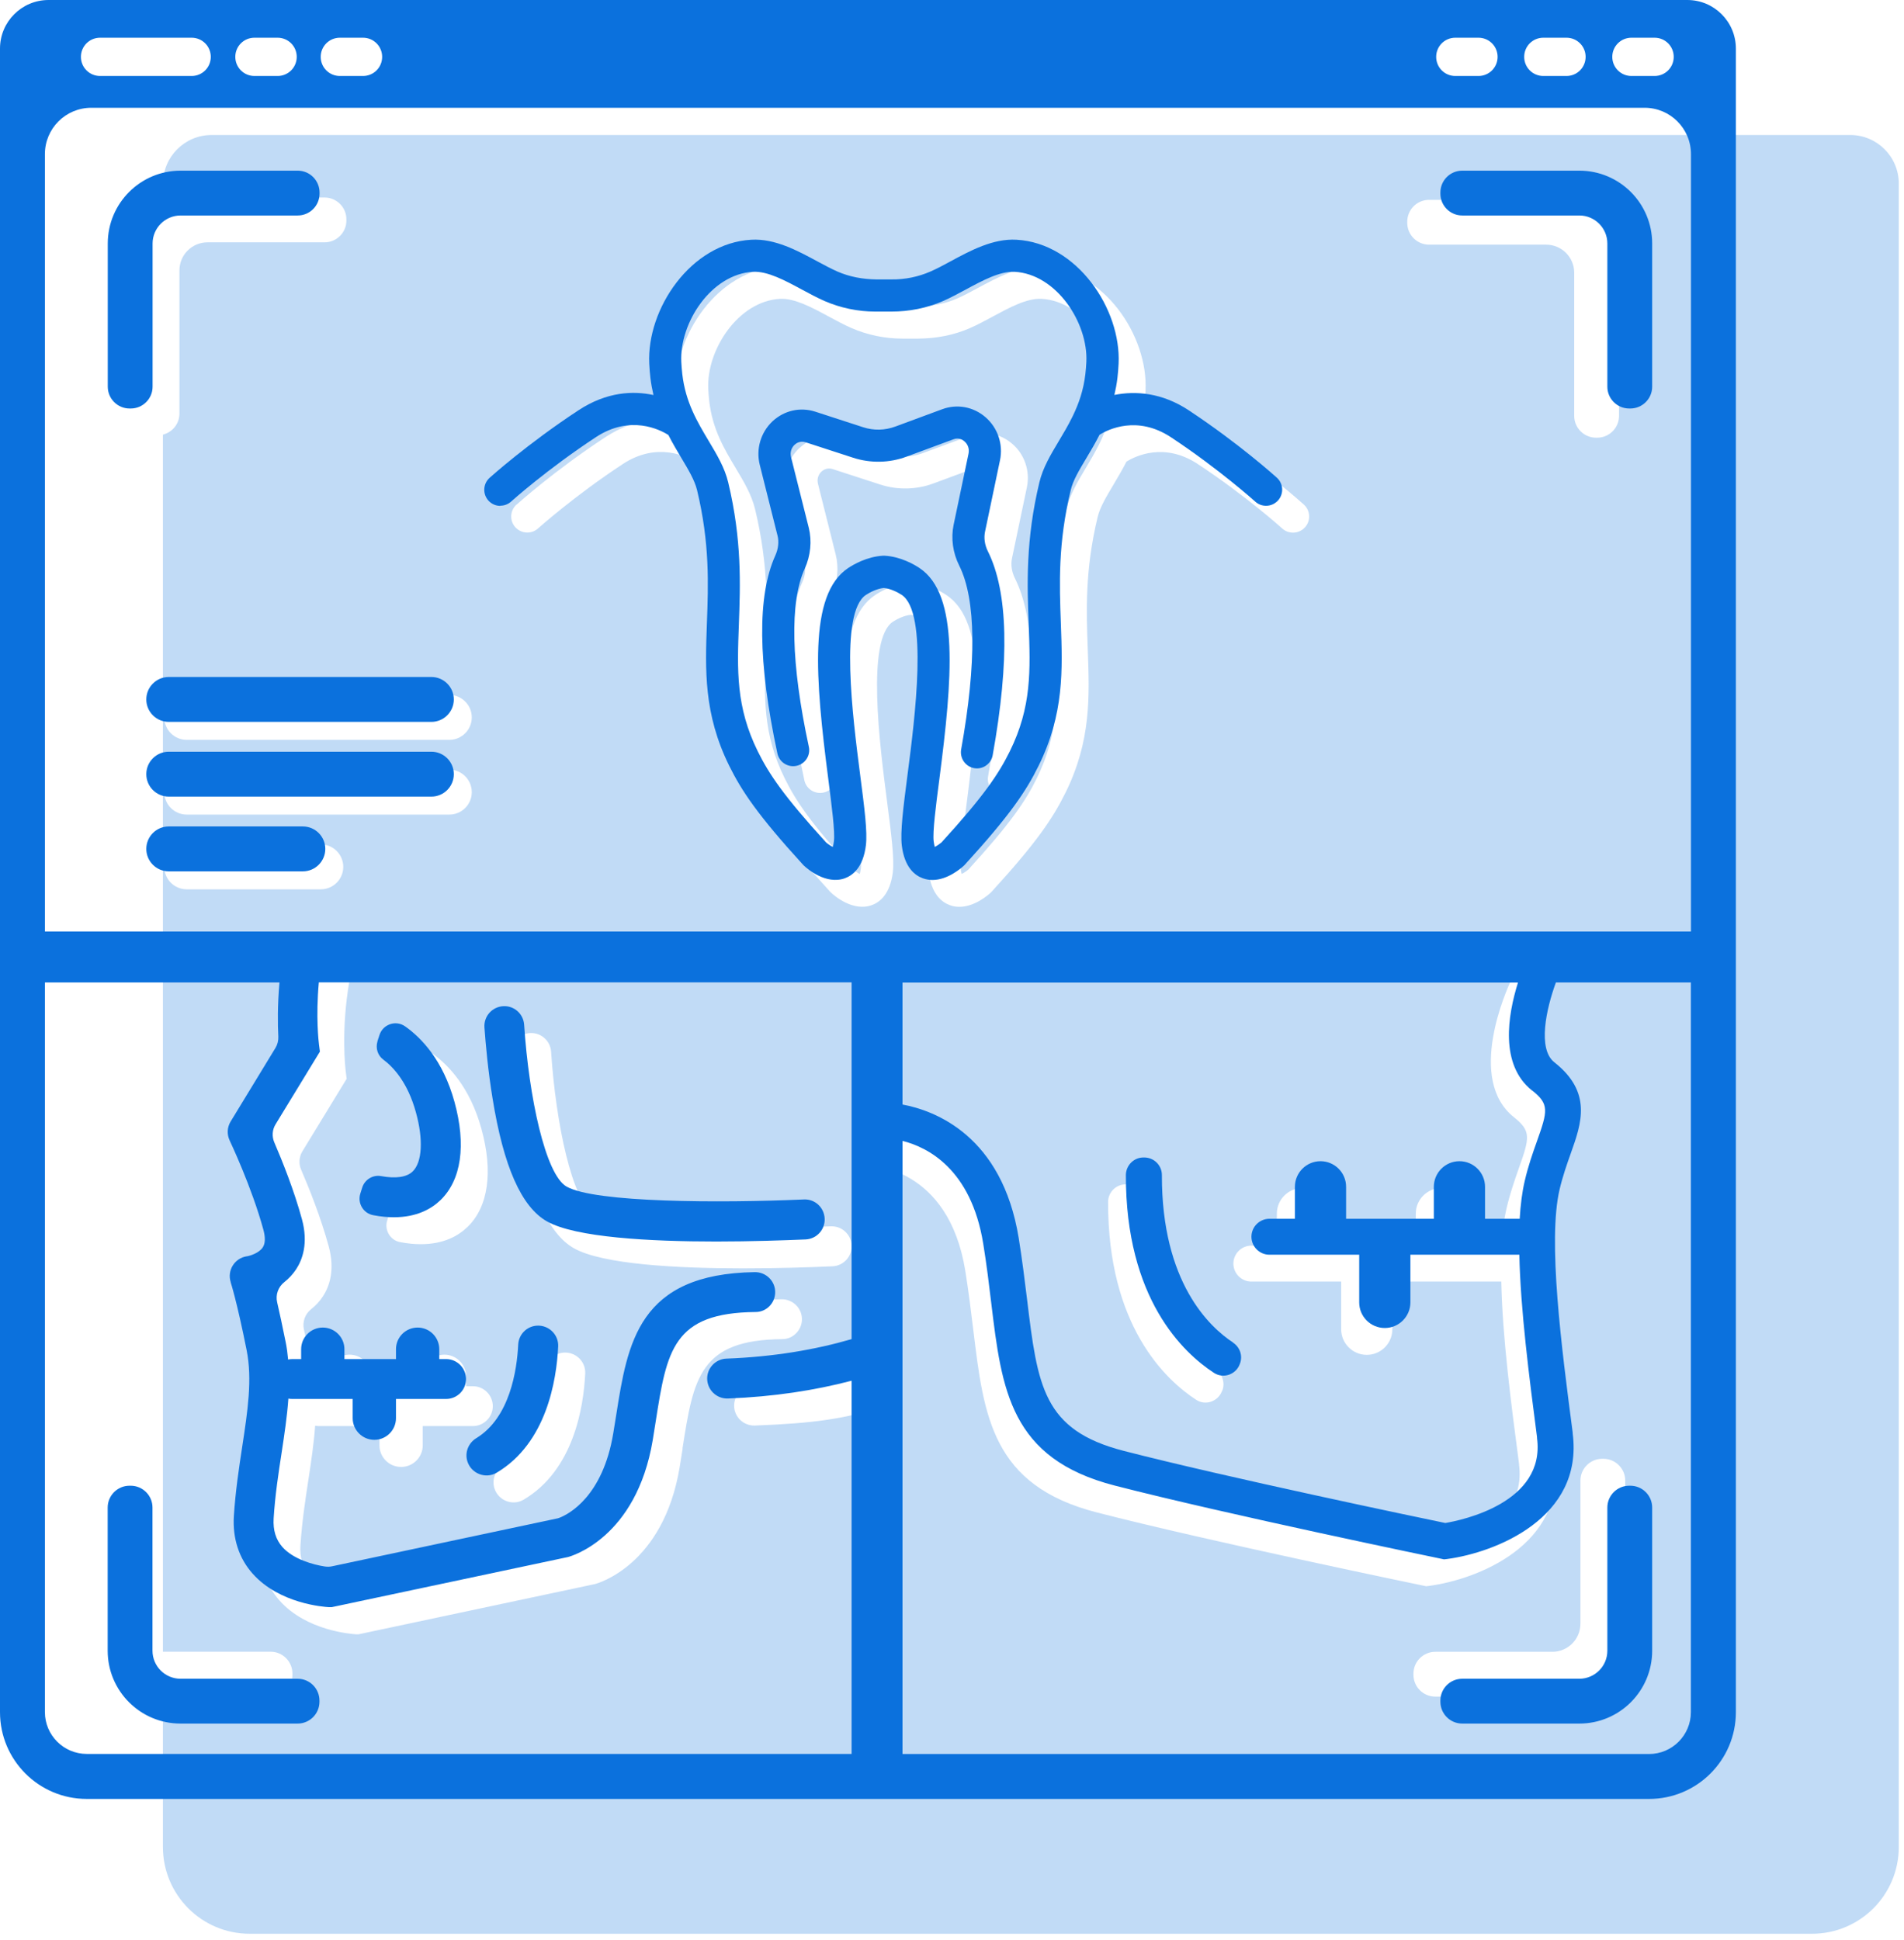
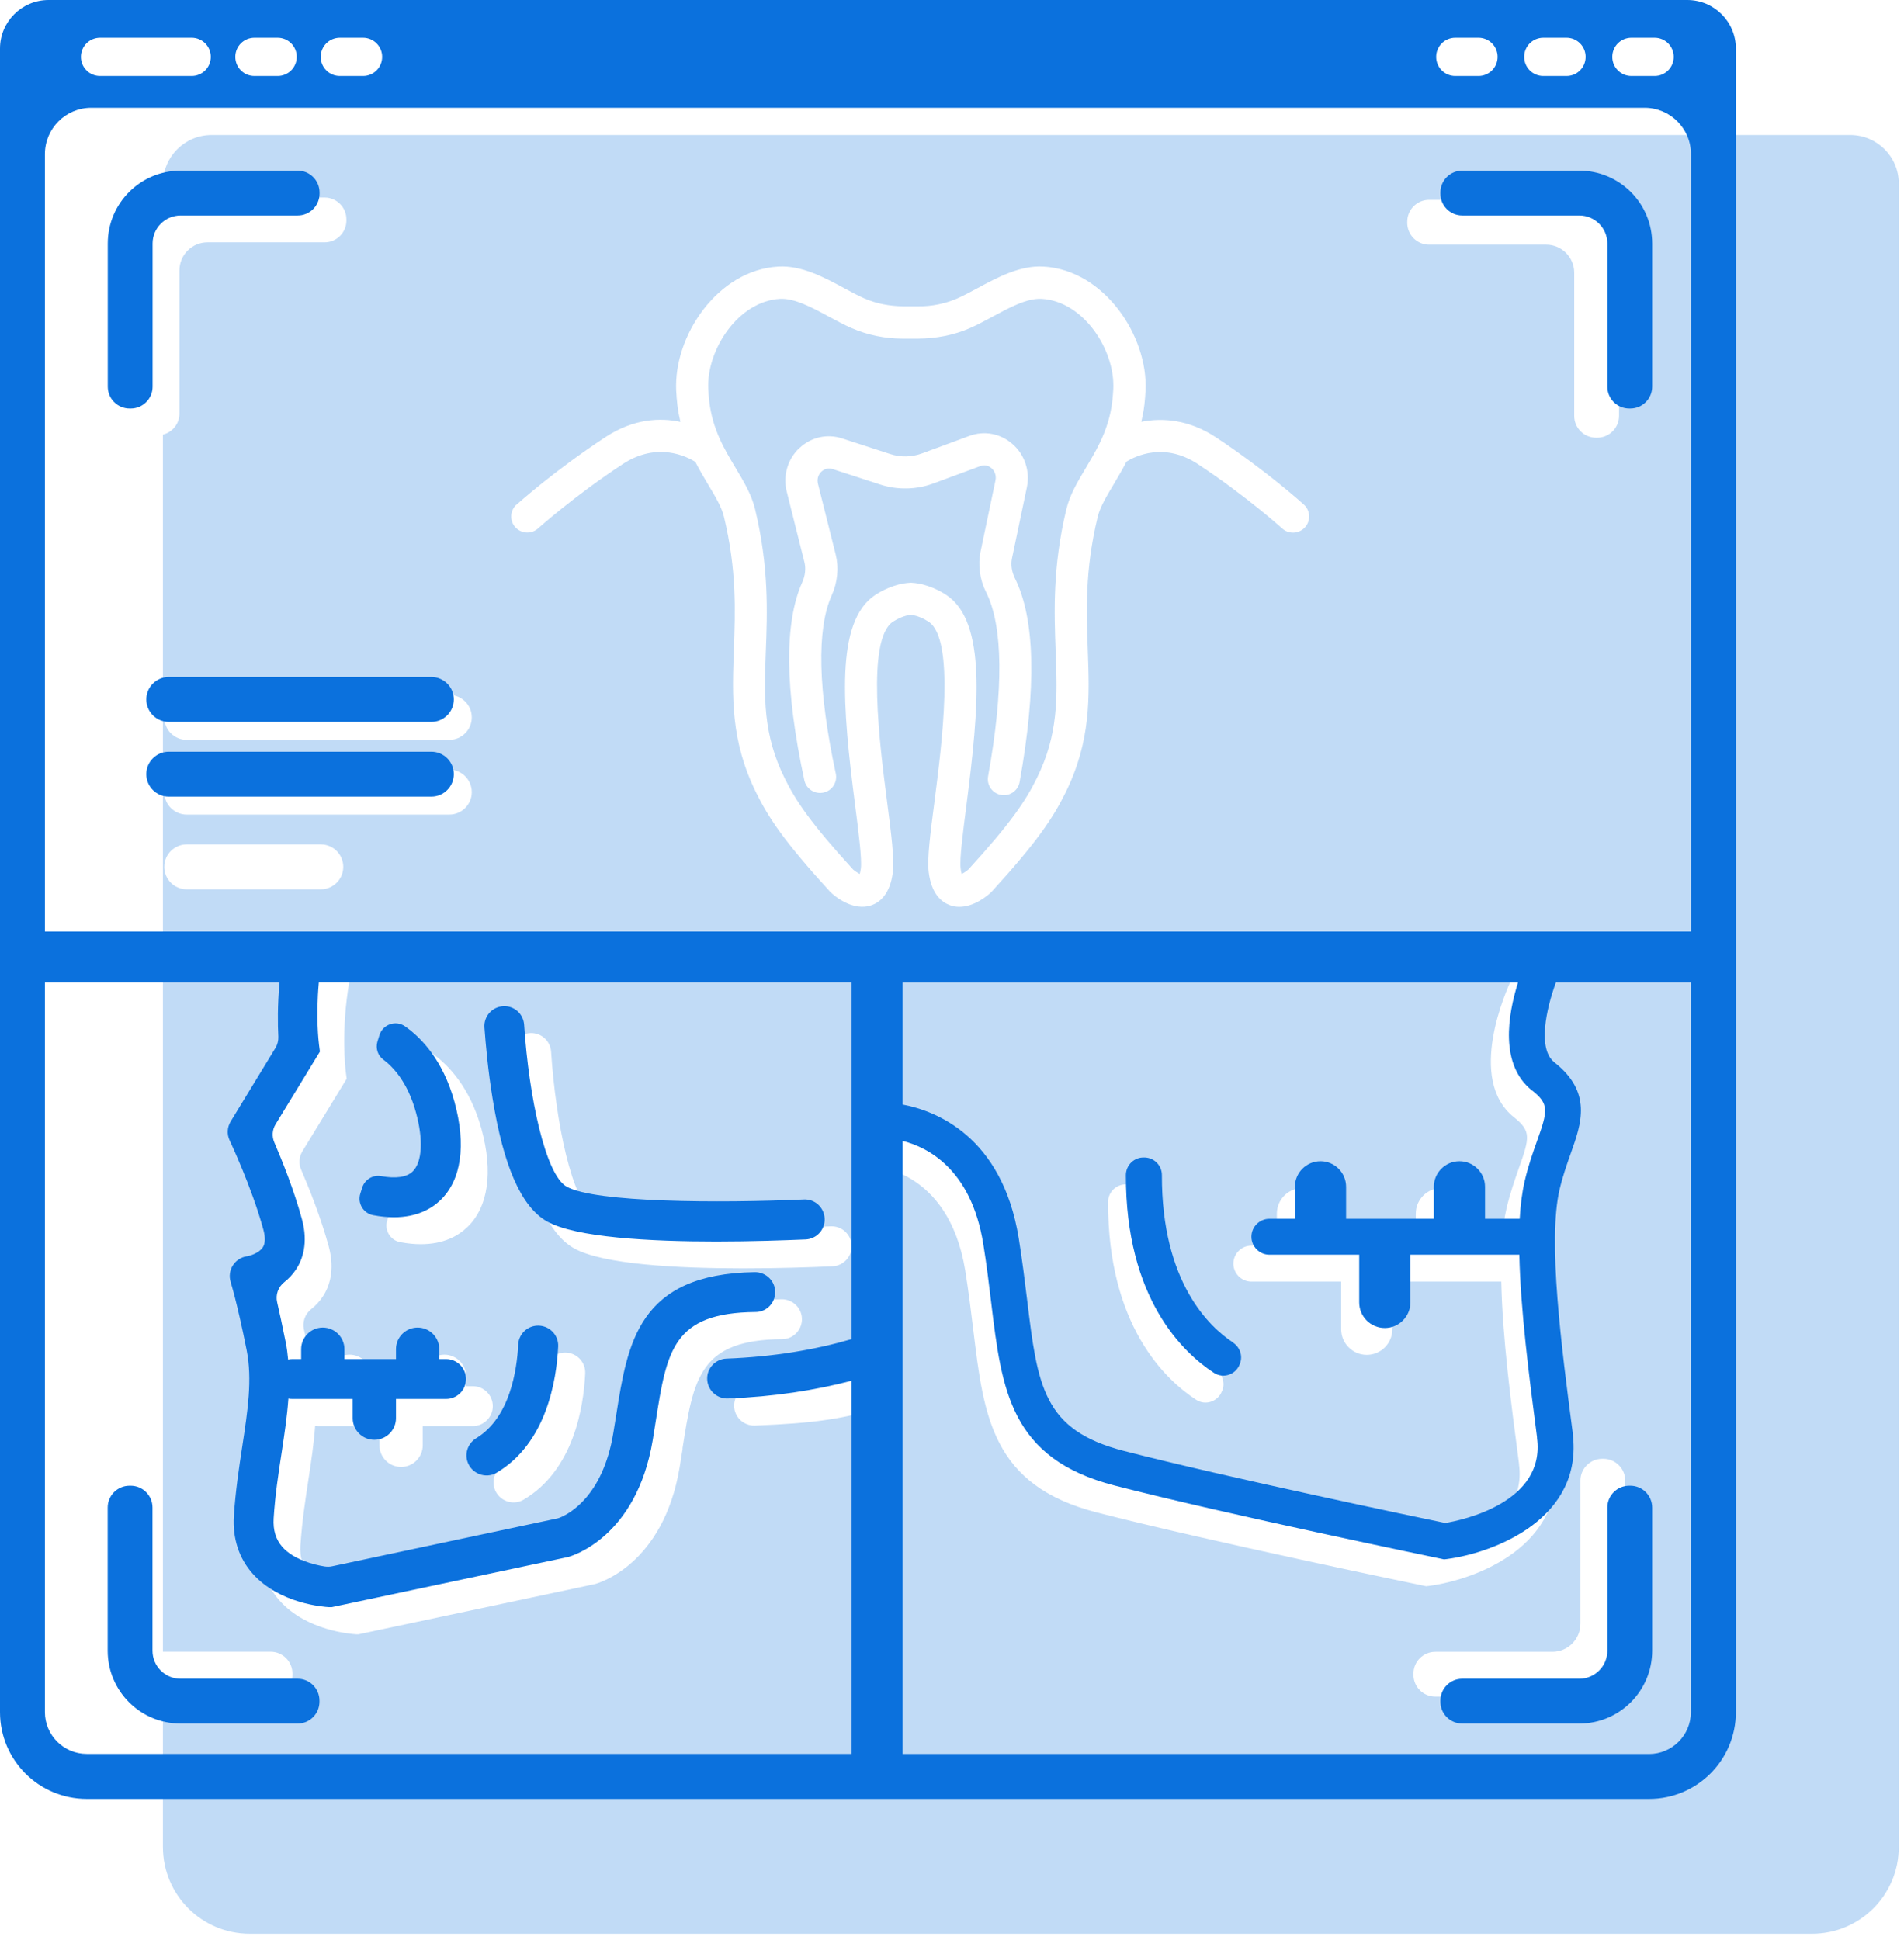
<svg xmlns="http://www.w3.org/2000/svg" width="212" height="216" viewBox="0 0 212 216" fill="none">
  <g clip-path="url(#clip0_333_1119)">
    <path opacity="0.25" d="M81.92 52.12C82.83 53.64 83.69 55.08 84.08 56.71C85.62 63.13 85.44 68.12 85.27 72.52C85.08 77.65 84.93 81.71 87.38 86.67C88.61 89.16 90.25 91.62 94.98 96.8C95.2 96.99 95.5 97.19 95.73 97.3C95.77 97.16 95.81 96.97 95.85 96.69C95.98 95.63 95.61 92.75 95.22 89.7C93.79 78.63 92.97 69.22 97.44 66.25C98.01 65.87 99.53 64.98 101.31 64.88C101.38 64.88 101.44 64.88 101.51 64.88C103.29 64.98 104.81 65.87 105.38 66.25C109.85 69.22 109.03 78.63 107.6 89.7C107.21 92.75 106.83 95.63 106.96 96.69C106.99 96.97 107.04 97.16 107.08 97.3C107.32 97.18 107.63 96.98 107.83 96.8C112.56 91.62 114.2 89.16 115.43 86.67C117.88 81.71 117.73 77.66 117.54 72.52C117.38 68.12 117.19 63.13 118.73 56.71C119.12 55.08 119.98 53.64 120.89 52.12C121.4 51.26 121.92 50.39 122.38 49.46C122.41 49.4 122.43 49.34 122.47 49.28C123.11 47.94 123.64 46.46 123.85 44.66C123.9 44.19 123.94 43.74 123.96 43.31C124.17 38.97 120.65 33.53 115.97 33.27C114.32 33.19 112.4 34.24 110.51 35.26C109.69 35.7 108.84 36.16 108.02 36.52C106.22 37.31 104.25 37.69 102.22 37.7H100.58C100.58 37.7 100.5 37.7 100.47 37.7C98.53 37.7 96.57 37.29 94.8 36.52C93.98 36.16 93.13 35.7 92.31 35.26C90.42 34.24 88.49 33.19 86.85 33.27C82.17 33.53 78.65 38.98 78.86 43.31C78.88 43.75 78.92 44.2 78.97 44.66C79.33 47.8 80.65 50 81.92 52.12ZM89.02 49.88C90.32 48.66 92.11 48.26 93.8 48.82L99.09 50.54C100.28 50.93 101.52 50.9 102.69 50.47L107.91 48.54C109.57 47.92 111.37 48.25 112.72 49.42C114.09 50.6 114.71 52.45 114.34 54.24L112.68 62.16C112.53 62.87 112.65 63.66 113 64.37C115.25 68.88 115.43 76.51 113.53 87.06C113.38 87.91 112.64 88.52 111.81 88.53C111.69 88.53 111.57 88.53 111.46 88.5C110.49 88.33 109.84 87.39 110.02 86.42C111.76 76.78 111.69 69.71 109.81 65.96C109.09 64.53 108.87 62.91 109.18 61.41L110.84 53.49C110.95 52.97 110.78 52.46 110.39 52.12C110.22 51.97 109.77 51.66 109.16 51.89L103.94 53.82C102.04 54.53 99.92 54.57 97.99 53.94L92.7 52.22C92.08 52.02 91.64 52.35 91.47 52.5C91.09 52.85 90.95 53.37 91.08 53.88L93.05 61.73C93.42 63.21 93.26 64.84 92.6 66.3C90.92 70.03 91.08 76.88 93.06 86.12C93.27 87.09 92.65 88.04 91.69 88.24C90.72 88.45 89.77 87.83 89.56 86.87C87.38 76.74 87.31 69.32 89.33 64.82C89.66 64.09 89.74 63.3 89.57 62.59L87.6 54.74C87.15 52.97 87.7 51.1 89.02 49.87V49.88Z" fill="#0B71DD" />
    <path opacity="0.25" d="M206.02 15.03H23.56C20.57 15.03 18.15 17.45 18.15 20.44V23.69C19.52 22.63 21.24 21.99 23.1 21.99H36.14C37.48 21.99 38.57 23.08 38.57 24.42V24.55C38.57 25.89 37.48 26.98 36.14 26.98H23.1C21.38 26.98 19.98 28.38 19.98 30.1V46.04C19.98 47.18 19.2 48.12 18.14 48.39V183.89H30.13C31.47 183.89 32.56 184.98 32.56 186.32V186.45C32.56 187.79 31.47 188.88 30.13 188.88H18.14V205.63C18.14 210.96 22.46 215.29 27.8 215.29H201.76C207.09 215.29 211.42 210.97 211.42 205.63V20.44C211.42 17.45 209 15.03 206.01 15.03H206.02ZM156.69 24.68C156.69 23.34 157.78 22.25 159.12 22.25H172.16C176.64 22.25 180.27 25.88 180.27 30.36V46.3C180.27 47.64 179.18 48.73 177.84 48.73H177.71C176.37 48.73 175.28 47.64 175.28 46.3V30.36C175.28 28.64 173.88 27.24 172.16 27.24H159.12C157.78 27.24 156.69 26.15 156.69 24.81V24.68ZM57.51 56.19C57.68 56.04 61.71 52.41 67.39 48.68C70.58 46.58 73.53 46.49 75.76 46.97C75.62 46.37 75.5 45.74 75.42 45.07C75.36 44.52 75.31 43.99 75.29 43.47C75 37.4 79.9 30.06 86.66 29.68C89.27 29.53 91.79 30.89 94.01 32.09C94.8 32.52 95.55 32.92 96.24 33.22C97.58 33.81 99.05 34.08 100.58 34.1H102.25C103.74 34.12 105.25 33.81 106.6 33.22C107.28 32.92 108.03 32.52 108.83 32.09C111.05 30.89 113.57 29.53 116.18 29.68C122.94 30.05 127.84 37.4 127.55 43.47C127.53 43.99 127.48 44.52 127.42 45.07C127.34 45.74 127.22 46.36 127.08 46.96C129.44 46.49 132.38 46.71 135.36 48.67C141 52.4 145.02 56.03 145.18 56.18C145.91 56.84 145.97 57.98 145.3 58.71C144.95 59.1 144.46 59.3 143.97 59.3C143.54 59.3 143.11 59.15 142.77 58.84C142.73 58.8 138.78 55.24 133.38 51.67C129.63 49.19 126.4 50.79 125.43 51.39C124.95 52.33 124.44 53.18 123.98 53.96C123.18 55.3 122.49 56.45 122.22 57.55C120.79 63.49 120.96 68.02 121.12 72.39C121.31 77.58 121.49 82.48 118.64 88.25C117.26 91.04 115.48 93.74 110.42 99.27C110.39 99.3 110.35 99.34 110.32 99.37C109.99 99.68 108.51 100.96 106.82 100.96C106.47 100.96 106.11 100.91 105.75 100.77C104.85 100.44 103.71 99.54 103.41 97.12C103.22 95.61 103.57 92.94 104.05 89.23C104.86 82.93 106.38 71.2 103.4 69.22C102.9 68.89 102.13 68.52 101.41 68.45C100.7 68.52 99.92 68.89 99.42 69.22C96.44 71.2 97.95 82.93 98.77 89.23C99.25 92.93 99.59 95.61 99.41 97.12C99.11 99.54 97.97 100.45 97.07 100.77C94.98 101.53 92.9 99.73 92.51 99.36C92.48 99.33 92.44 99.29 92.41 99.26C87.35 93.73 85.56 91.03 84.19 88.24C81.34 82.47 81.52 77.57 81.71 72.38C81.87 68 82.04 63.48 80.61 57.54C80.35 56.44 79.65 55.29 78.85 53.95C78.39 53.18 77.89 52.34 77.42 51.42C76.5 50.84 73.19 49.14 69.35 51.66C63.92 55.23 59.95 58.8 59.91 58.83C59.57 59.14 59.14 59.29 58.71 59.29C58.22 59.29 57.74 59.09 57.38 58.7C56.72 57.97 56.78 56.84 57.51 56.17V56.19ZM136.08 154.82L136.05 154.9C135.6 156.05 134.21 156.52 133.18 155.84C129.76 153.61 123.35 147.59 123.38 133.82C123.38 132.71 124.31 131.81 125.43 131.86H125.53C126.57 131.91 127.39 132.77 127.39 133.81C127.37 145.78 132.71 150.74 135.32 152.46C136.1 152.97 136.43 153.94 136.1 154.81L136.08 154.82ZM94.82 138.64C94.89 139.87 93.94 140.92 92.71 140.98C90.3 141.09 86.66 141.21 82.74 141.21C75.41 141.21 67.08 140.77 63.9 138.97C61.06 137.36 59.07 132.88 57.84 125.26C57.34 122.2 57.08 119.3 56.94 117.38C56.85 116.13 57.82 115.05 59.07 115.01C60.27 114.97 61.28 115.89 61.36 117.08C61.89 125.11 63.72 133.76 66.09 135.1C69.26 136.89 83.14 136.94 92.51 136.53C93.72 136.48 94.75 137.41 94.82 138.62V138.64ZM56.04 163.11C59.77 160.83 60.55 155.56 60.7 152.69C60.76 151.57 61.64 150.68 62.76 150.59L60.71 150.74L62.77 150.59C64.1 150.5 65.22 151.58 65.16 152.91C64.98 156.67 63.87 163.67 58.31 166.96C57.08 167.69 55.48 167.07 55.05 165.7C54.74 164.71 55.16 163.65 56.05 163.11H56.04ZM52.03 136.62C51.03 137.59 49.4 138.52 46.85 138.52C46.16 138.52 45.39 138.45 44.55 138.29C43.45 138.08 42.78 136.95 43.11 135.89L43.32 135.22C43.6 134.33 44.5 133.77 45.43 133.94C47.06 134.24 48.27 134.06 48.94 133.42C50 132.4 50.14 129.88 49.3 126.84C48.37 123.48 46.76 121.78 45.67 120.97C45.05 120.51 44.8 119.71 45.01 118.98C45.01 118.98 45.01 118.92 45.03 118.89L45.26 118.22L45.02 118.98L45.25 118.24C45.63 117.03 47.08 116.54 48.11 117.27C49.89 118.53 52.32 121.02 53.6 125.66C54.93 130.47 54.37 134.37 52.04 136.62H52.03ZM20.79 77.37H50.03C51.41 77.37 52.53 78.49 52.53 79.87C52.53 81.25 51.41 82.37 50.03 82.37H20.79C19.41 82.37 18.29 81.25 18.29 79.87C18.29 78.49 19.41 77.37 20.79 77.37ZM20.79 85.69H50.03C51.41 85.69 52.53 86.81 52.53 88.19C52.53 89.57 51.41 90.69 50.03 90.69H20.79C19.41 90.69 18.29 89.57 18.29 88.19C18.29 86.81 19.41 85.69 20.79 85.69ZM18.29 96.51C18.29 95.13 19.41 94.01 20.79 94.01H35.72C37.1 94.01 38.22 95.13 38.22 96.51C38.22 97.89 37.1 99.01 35.72 99.01H20.79C19.41 99.01 18.29 97.89 18.29 96.51ZM76.01 161.26C75.9 161.94 75.79 162.63 75.68 163.33C73.86 174.27 66.55 176.28 66.24 176.36L39.93 181.95H39.64C39.09 181.91 34.13 181.56 31.14 178.21C29.61 176.5 28.89 174.27 29.04 171.77C29.21 169 29.6 166.49 29.97 164.06C30.58 160.04 31.11 156.57 30.46 153.31C29.37 147.85 28.7 145.79 28.69 145.78V145.75C28.26 144.46 29.1 143.09 30.44 142.88H30.47C30.8 142.82 31.83 142.53 32.25 141.87C32.53 141.43 32.55 140.78 32.32 139.92C31.01 135.13 28.58 130.02 28.56 129.97C28.24 129.29 28.28 128.5 28.67 127.86L33.66 119.67C33.89 119.29 34 118.85 33.98 118.4C33.88 116.56 33.86 113.17 34.52 109.11C35.97 109.16 37.43 109.22 38.89 109.3C37.96 114.73 38.45 118.92 38.5 119.32L38.6 120.1L33.67 128.18C33.3 128.79 33.24 129.54 33.52 130.2C34.41 132.26 35.72 135.53 36.6 138.76C37.33 141.45 36.65 143.28 35.94 144.35C35.57 144.92 35.12 145.38 34.65 145.75C33.97 146.29 33.65 147.16 33.84 148.01C34.11 149.16 34.43 150.63 34.79 152.45C34.92 153.09 35 153.74 35.06 154.38C35.21 154.35 35.36 154.33 35.52 154.33H36.51V153.23C36.51 151.9 37.59 150.82 38.92 150.82C40.25 150.82 41.33 151.9 41.33 153.23V154.33H47.07V153.23C47.07 151.9 48.15 150.82 49.48 150.82C50.81 150.82 51.89 151.9 51.89 153.23V154.33H52.65C53.88 154.33 54.87 155.33 54.87 156.55C54.87 157.77 53.87 158.77 52.65 158.77H47.07V160.91C47.07 162.24 45.99 163.32 44.66 163.32C43.33 163.32 42.25 162.24 42.25 160.91V158.77H35.52C35.37 158.77 35.23 158.75 35.09 158.73C34.95 160.7 34.65 162.69 34.34 164.74C33.98 167.08 33.62 169.49 33.45 172.06C33.37 173.38 33.68 174.42 34.42 175.25C35.64 176.63 37.84 177.22 39.14 177.42C39.41 177.46 39.68 177.45 39.95 177.4L64.94 172.09C65.06 172.06 65.17 172.03 65.29 171.99C66.28 171.59 70.08 169.64 71.26 162.61C71.38 161.92 71.48 161.24 71.59 160.57C72.86 152.5 74.07 144.85 87.01 144.65C88.3 144.63 89.35 145.69 89.29 146.98C89.23 148.14 88.28 149.08 87.12 149.09C77.9 149.17 77.23 153.38 75.99 161.27L76.01 161.26ZM99.01 156.39C94.16 158 90.56 158.46 84.06 158.71C82.8 158.76 81.75 157.76 81.74 156.51C81.74 155.31 82.67 154.32 83.87 154.27C90.74 154.01 94.52 153.36 99.39 151.52C99.35 153.17 99.2 154.78 99.02 156.39H99.01ZM108.37 148.07C108.12 145.98 107.85 143.82 107.48 141.48C105.6 129.89 96.93 129.74 96.56 129.74L96.52 125.74C96.68 125.72 108.98 125.75 111.42 140.84C111.81 143.26 112.09 145.56 112.34 147.59C113.52 157.32 114.11 162.2 123.11 164.52C134.61 167.48 155.92 171.93 158.92 172.55C160.81 172.23 170.08 170.29 169.14 163.1V163C168.24 156.18 167.28 148.78 167.16 142.68H155.03V147.99C155.03 149.57 153.75 150.84 152.18 150.84C150.61 150.84 149.33 149.56 149.33 147.99V142.68H139.33C138.23 142.68 137.33 141.78 137.33 140.68C137.33 139.58 138.23 138.68 139.33 138.68H142.17V135.12C142.17 133.54 143.45 132.27 145.02 132.27C146.59 132.27 147.87 133.55 147.87 135.12V138.68H157.64V135.12C157.64 133.54 158.92 132.27 160.49 132.27C162.06 132.27 163.34 133.55 163.34 135.12V138.68H167.2C167.29 137.13 167.46 135.73 167.75 134.51C168.16 132.77 168.67 131.33 169.12 130.05C170.32 126.68 170.5 125.92 168.59 124.4C163.24 120.18 167.75 110.19 168.28 109.07L171.9 110.78C170.65 113.43 168.81 119.48 171.07 121.26C175.31 124.6 174.08 128.05 172.9 131.39C172.48 132.56 172.01 133.9 171.65 135.42C170.32 141.11 171.86 152.96 173.09 162.48V162.58C174.33 172 164.5 175.85 159.13 176.56L158.79 176.6L158.46 176.53C158.22 176.48 134.53 171.58 122.11 168.38C110.47 165.38 109.54 157.74 108.37 148.06V148.07ZM180.96 180.78C180.96 185.26 177.33 188.89 172.85 188.89H159.81C158.47 188.89 157.38 187.8 157.38 186.46V186.33C157.38 184.99 158.47 183.9 159.81 183.9H172.85C174.57 183.9 175.97 182.5 175.97 180.78V164.84C175.97 163.5 177.06 162.41 178.4 162.41H178.53C179.87 162.41 180.96 163.5 180.96 164.84V180.78Z" fill="#0B71DD" />
    <path d="M91.82 135.64C91.75 134.41 90.72 133.48 89.51 133.54C80.13 133.95 66.26 133.9 63.09 132.11C60.72 130.77 58.89 122.12 58.36 114.09C58.28 112.89 57.27 111.97 56.07 112.02C54.81 112.07 53.85 113.14 53.94 114.39C54.08 116.31 54.34 119.21 54.84 122.27C56.07 129.89 58.06 134.37 60.9 135.98C64.08 137.78 72.41 138.22 79.74 138.22C83.66 138.22 87.3 138.09 89.71 137.99C90.94 137.93 91.89 136.88 91.82 135.65V135.64Z" fill="#0B71DD" />
-     <path d="M42.03 115.9C42.03 115.9 42.03 115.96 42.01 115.99L42.25 115.23L42.02 115.9H42.03Z" fill="#0B71DD" />
    <path d="M45.11 114.27C44.08 113.54 42.63 114.03 42.25 115.24L42.02 115.98C41.81 116.72 42.06 117.51 42.68 117.97C43.77 118.78 45.39 120.48 46.31 123.84C47.15 126.87 47.01 129.39 45.95 130.42C45.29 131.06 44.07 131.24 42.44 130.94C41.52 130.77 40.61 131.32 40.33 132.22L40.12 132.89C39.78 133.96 40.46 135.09 41.56 135.29C42.4 135.45 43.16 135.52 43.86 135.52C46.41 135.52 48.04 134.58 49.04 133.62C51.37 131.37 51.93 127.48 50.6 122.66C49.32 118.02 46.9 115.53 45.11 114.27Z" fill="#0B71DD" />
    <path d="M41.59 117.34L42.02 115.99L41.59 117.34Z" fill="#0B71DD" />
    <path d="M59.77 147.59H59.76L59.92 147.58L59.77 147.59Z" fill="#0B71DD" />
    <path d="M59.76 147.59C58.64 147.67 57.76 148.57 57.7 149.69C57.56 152.56 56.77 157.83 53.04 160.11C52.15 160.65 51.73 161.71 52.04 162.7C52.47 164.06 54.07 164.69 55.3 163.96C60.85 160.67 61.97 153.67 62.15 149.91C62.21 148.58 61.09 147.5 59.76 147.59Z" fill="#0B71DD" />
-     <path d="M57.71 147.74L59.76 147.59L57.71 147.74Z" fill="#0B71DD" />
    <path d="M14.43 45.48H14.56C15.9 45.48 16.99 44.39 16.99 43.05V27.11C16.99 25.39 18.39 23.99 20.11 23.99H33.15C34.49 23.99 35.58 22.9 35.58 21.56V21.43C35.58 20.09 34.49 19 33.15 19H20.11C15.63 19 12 22.63 12 27.11V43.05C12 44.39 13.09 45.48 14.43 45.48Z" fill="#0B71DD" />
    <path d="M162.81 23.99H175.85C177.57 23.99 178.97 25.39 178.97 27.11V43.05C178.97 44.39 180.06 45.48 181.4 45.48H181.53C182.87 45.48 183.96 44.39 183.96 43.05V27.11C183.96 22.63 180.33 19 175.85 19H162.81C161.47 19 160.38 20.09 160.38 21.43V21.56C160.38 22.9 161.47 23.99 162.81 23.99Z" fill="#0B71DD" />
    <path d="M33.14 186.9H20.1C18.38 186.9 16.98 185.5 16.98 183.78V167.84C16.98 166.5 15.89 165.41 14.55 165.41H14.42C13.08 165.41 11.99 166.5 11.99 167.84V183.78C11.99 188.26 15.62 191.89 20.1 191.89H33.14C34.48 191.89 35.57 190.8 35.57 189.46V189.33C35.57 187.99 34.48 186.9 33.14 186.9Z" fill="#0B71DD" />
    <path d="M181.53 165.41H181.4C180.06 165.41 178.97 166.5 178.97 167.84V183.78C178.97 185.5 177.57 186.9 175.85 186.9H162.81C161.47 186.9 160.38 187.99 160.38 189.33V189.46C160.38 190.8 161.47 191.89 162.81 191.89H175.85C180.33 191.89 183.96 188.26 183.96 183.78V167.84C183.96 166.5 182.87 165.41 181.53 165.41Z" fill="#0B71DD" />
    <path d="M16.29 77.87C16.29 79.25 17.41 80.37 18.79 80.37H48.03C49.41 80.37 50.53 79.25 50.53 77.87C50.53 76.49 49.41 75.37 48.03 75.37H18.79C17.41 75.37 16.29 76.49 16.29 77.87Z" fill="#0B71DD" />
    <path d="M48.03 83.69H18.79C17.41 83.69 16.29 84.81 16.29 86.19C16.29 87.57 17.41 88.69 18.79 88.69H48.03C49.41 88.69 50.53 87.57 50.53 86.19C50.53 84.81 49.41 83.69 48.03 83.69Z" fill="#0B71DD" />
-     <path d="M33.72 92.01H18.79C17.41 92.01 16.29 93.13 16.29 94.51C16.29 95.89 17.41 97.01 18.79 97.01H33.72C35.1 97.01 36.22 95.89 36.22 94.51C36.22 93.13 35.1 92.01 33.72 92.01Z" fill="#0B71DD" />
-     <path d="M55.71 56.3C56.14 56.3 56.57 56.15 56.91 55.84C56.95 55.8 60.92 52.24 66.35 48.67C70.19 46.14 73.5 47.84 74.42 48.43C74.89 49.35 75.39 50.19 75.85 50.96C76.65 52.3 77.34 53.45 77.61 54.55C79.04 60.49 78.87 65.02 78.71 69.39C78.52 74.58 78.34 79.48 81.19 85.25C82.57 88.04 84.36 90.74 89.41 96.27C89.44 96.3 89.48 96.34 89.51 96.37C89.9 96.74 91.98 98.53 94.07 97.78C94.97 97.45 96.11 96.55 96.41 94.13C96.6 92.62 96.25 89.95 95.77 86.24C94.96 79.94 93.44 68.21 96.42 66.23C96.92 65.9 97.7 65.53 98.41 65.46C99.12 65.53 99.9 65.9 100.4 66.23C103.38 68.21 101.87 79.94 101.05 86.24C100.57 89.94 100.23 92.62 100.41 94.13C100.71 96.56 101.85 97.46 102.75 97.78C103.11 97.91 103.47 97.97 103.82 97.97C105.51 97.97 106.99 96.68 107.32 96.38C107.35 96.35 107.39 96.31 107.42 96.28C112.48 90.74 114.27 88.05 115.64 85.26C118.49 79.49 118.31 74.59 118.12 69.4C117.96 65.02 117.79 60.5 119.22 54.56C119.48 53.46 120.18 52.31 120.98 50.97C121.45 50.19 121.95 49.34 122.43 48.4C123.4 47.8 126.63 46.21 130.38 48.68C135.78 52.25 139.73 55.82 139.77 55.85C140.11 56.16 140.54 56.31 140.97 56.31C141.46 56.31 141.94 56.11 142.3 55.72C142.96 54.99 142.91 53.86 142.18 53.19C142.01 53.04 138 49.41 132.36 45.68C129.38 43.71 126.44 43.5 124.08 43.97C124.22 43.37 124.34 42.74 124.42 42.08C124.48 41.53 124.53 41 124.55 40.48C124.84 34.41 119.94 27.07 113.18 26.69C110.57 26.54 108.05 27.9 105.83 29.1C105.04 29.53 104.29 29.93 103.6 30.23C102.26 30.82 100.75 31.13 99.25 31.11H97.58C96.06 31.09 94.59 30.82 93.24 30.23C92.56 29.93 91.81 29.53 91.01 29.1C88.79 27.9 86.27 26.54 83.66 26.69C76.9 27.06 72 34.41 72.29 40.48C72.31 41 72.36 41.53 72.42 42.08C72.5 42.75 72.62 43.37 72.76 43.98C70.53 43.5 67.58 43.59 64.39 45.69C58.72 49.42 54.68 53.05 54.51 53.2C53.78 53.86 53.72 54.99 54.38 55.73C54.73 56.12 55.22 56.32 55.71 56.32V56.3ZM83.85 30.26C85.48 30.18 87.42 31.23 89.31 32.25C90.13 32.69 90.98 33.15 91.8 33.51C93.57 34.28 95.53 34.69 97.47 34.69C97.51 34.69 97.54 34.69 97.58 34.69H99.22C101.25 34.69 103.22 34.3 105.02 33.51C105.84 33.15 106.69 32.69 107.51 32.25C109.4 31.23 111.32 30.19 112.97 30.26C117.65 30.52 121.17 35.97 120.96 40.3C120.94 40.74 120.9 41.19 120.85 41.65C120.64 43.44 120.12 44.92 119.47 46.27C119.44 46.33 119.41 46.39 119.38 46.45C118.92 47.39 118.4 48.26 117.89 49.11C116.98 50.63 116.12 52.07 115.73 53.7C114.19 60.12 114.37 65.11 114.54 69.51C114.73 74.64 114.88 78.7 112.43 83.66C111.2 86.15 109.56 88.61 104.83 93.79C104.63 93.96 104.32 94.17 104.08 94.29C104.04 94.15 104 93.96 103.96 93.68C103.83 92.62 104.2 89.74 104.6 86.69C106.03 75.62 106.85 66.21 102.38 63.24C101.81 62.86 100.29 61.97 98.51 61.87C98.44 61.87 98.38 61.87 98.31 61.87C96.53 61.97 95.01 62.86 94.44 63.24C89.97 66.21 90.79 75.62 92.22 86.69C92.61 89.74 92.99 92.62 92.85 93.68C92.82 93.96 92.77 94.15 92.73 94.29C92.5 94.18 92.2 93.98 91.98 93.79C87.25 88.61 85.61 86.15 84.38 83.66C81.93 78.7 82.08 74.65 82.27 69.51C82.43 65.11 82.62 60.12 81.08 53.7C80.69 52.07 79.83 50.63 78.92 49.11C77.65 46.98 76.33 44.79 75.97 41.65C75.92 41.19 75.88 40.74 75.86 40.3C75.65 35.96 79.17 30.52 83.85 30.26Z" fill="#0B71DD" />
-     <path d="M86.57 59.61C86.75 60.31 86.66 61.11 86.33 61.84C84.3 66.33 84.38 73.75 86.56 83.89C86.77 84.85 87.71 85.47 88.69 85.26C89.66 85.05 90.27 84.1 90.06 83.14C88.07 73.9 87.91 67.05 89.6 63.32C90.26 61.86 90.42 60.23 90.05 58.75L88.08 50.9C87.95 50.39 88.1 49.87 88.47 49.52C88.63 49.37 89.07 49.04 89.7 49.24L94.99 50.96C96.92 51.59 99.04 51.55 100.94 50.84L106.16 48.91C106.77 48.68 107.23 48.99 107.39 49.14C107.78 49.48 107.95 49.99 107.84 50.51L106.18 58.43C105.87 59.93 106.09 61.55 106.81 62.98C108.68 66.73 108.75 73.8 107.02 83.44C106.85 84.41 107.49 85.34 108.46 85.52C108.58 85.54 108.7 85.55 108.81 85.55C109.65 85.53 110.38 84.93 110.53 84.08C112.43 73.53 112.25 65.89 110 61.39C109.64 60.67 109.53 59.89 109.68 59.18L111.34 51.26C111.72 49.47 111.1 47.63 109.72 46.44C108.37 45.28 106.57 44.95 104.91 45.56L99.69 47.49C98.52 47.92 97.28 47.95 96.09 47.56L90.8 45.84C89.11 45.29 87.33 45.69 86.02 46.9C84.7 48.14 84.15 50 84.6 51.77L86.57 59.62V59.61Z" fill="#0B71DD" />
    <path d="M187.87 0H5.41C2.42 0 0 2.42 0 5.41V190.62C0 195.95 4.32 200.28 9.66 200.28H183.62C188.95 200.28 193.28 195.96 193.28 190.62V5.41C193.28 2.42 190.86 0 187.87 0ZM181.65 4.2H184.23C185.41 4.2 186.36 5.15 186.36 6.33C186.36 7.51 185.41 8.46 184.23 8.46H181.65C180.47 8.46 179.52 7.51 179.52 6.33C179.52 5.15 180.47 4.2 181.65 4.2ZM171.84 4.2H174.42C175.6 4.2 176.55 5.15 176.55 6.33C176.55 7.51 175.6 8.46 174.42 8.46H171.84C170.66 8.46 169.71 7.51 169.71 6.33C169.71 5.15 170.66 4.2 171.84 4.2ZM162.04 4.2H164.62C165.8 4.2 166.75 5.15 166.75 6.33C166.75 7.51 165.8 8.46 164.62 8.46H162.04C160.86 8.46 159.91 7.51 159.91 6.33C159.91 5.15 160.86 4.2 162.04 4.2ZM37.84 4.2H40.42C41.6 4.2 42.55 5.15 42.55 6.33C42.55 7.51 41.6 8.46 40.42 8.46H37.84C36.66 8.46 35.71 7.51 35.71 6.33C35.71 5.15 36.66 4.2 37.84 4.2ZM28.33 4.2H30.91C32.09 4.2 33.04 5.15 33.04 6.33C33.04 7.51 32.09 8.46 30.91 8.46H28.33C27.15 8.46 26.2 7.51 26.2 6.33C26.2 5.15 27.15 4.2 28.33 4.2ZM11.14 4.2H21.34C22.52 4.2 23.47 5.15 23.47 6.33C23.47 7.51 22.52 8.46 21.34 8.46H11.14C9.96 8.46 9.01 7.51 9.01 6.33C9.01 5.15 9.96 4.2 11.14 4.2ZM10.16 12H183.12C185.97 12 188.28 14.31 188.28 17.16V103.71H5V17.16C5 14.31 7.31 12 10.16 12ZM170.6 121.41C172.52 122.92 172.33 123.69 171.13 127.06C170.68 128.33 170.16 129.78 169.76 131.52C169.48 132.73 169.3 134.14 169.21 135.69H165.35V132.13C165.35 130.55 164.07 129.28 162.5 129.28C160.93 129.28 159.65 130.56 159.65 132.13V135.69H149.88V132.13C149.88 130.55 148.6 129.28 147.03 129.28C145.46 129.28 144.18 130.56 144.18 132.13V135.69H141.34C140.24 135.69 139.34 136.59 139.34 137.69C139.34 138.79 140.24 139.69 141.34 139.69H151.34V145C151.34 146.58 152.62 147.85 154.19 147.85C155.76 147.85 157.04 146.57 157.04 145V139.69H169.17C169.3 145.79 170.25 153.19 171.14 160.01V160.11C172.09 167.3 162.82 169.24 160.93 169.56C157.93 168.94 136.62 164.49 125.12 161.53C116.12 159.21 115.53 154.33 114.35 144.6C114.1 142.57 113.82 140.27 113.43 137.85C111.58 126.44 104.1 123.64 100.49 122.97V109.39H169.02C167.89 112.99 166.95 118.54 170.6 121.42V121.41ZM5 190.62V109.38H31.12C30.89 111.96 30.92 114.08 30.99 115.4C31.01 115.85 30.9 116.29 30.67 116.67L25.68 124.86C25.29 125.5 25.25 126.29 25.57 126.97C25.59 127.02 28.03 132.14 29.33 136.92C29.56 137.78 29.54 138.44 29.26 138.87C28.84 139.52 27.81 139.82 27.48 139.87H27.45C26.11 140.09 25.27 141.45 25.69 142.75V142.78C25.69 142.78 26.37 144.85 27.46 150.31C28.11 153.58 27.58 157.05 26.97 161.06C26.6 163.49 26.22 166.01 26.04 168.77C25.88 171.27 26.61 173.5 28.14 175.21C31.13 178.56 36.08 178.9 36.64 178.93H36.93L63.24 173.35C63.55 173.27 70.85 171.26 72.68 160.32C72.8 159.61 72.91 158.92 73.01 158.25C74.25 150.36 74.92 146.15 84.14 146.07C85.31 146.07 86.26 145.12 86.31 143.96C86.37 142.67 85.32 141.61 84.03 141.63C71.09 141.83 69.88 149.48 68.61 157.55C68.51 158.21 68.4 158.89 68.28 159.59C67.11 166.63 63.31 168.58 62.31 168.97C62.2 169.02 62.08 169.05 61.96 169.07L36.97 174.38C36.7 174.44 36.43 174.44 36.16 174.4C34.86 174.2 32.66 173.6 31.44 172.23C30.71 171.4 30.39 170.36 30.47 169.04C30.63 166.47 31 164.05 31.36 161.72C31.67 159.67 31.97 157.68 32.11 155.71C32.25 155.74 32.39 155.75 32.54 155.75H39.27V157.89C39.27 159.22 40.35 160.3 41.68 160.3C43.01 160.3 44.09 159.22 44.09 157.89V155.75H49.67C50.9 155.75 51.89 154.75 51.89 153.53C51.89 152.31 50.89 151.31 49.67 151.31H48.91V150.21C48.91 148.88 47.83 147.8 46.5 147.8C45.17 147.8 44.09 148.88 44.09 150.21V151.31H38.35V150.21C38.35 148.88 37.27 147.8 35.94 147.8C34.61 147.8 33.53 148.88 33.53 150.21V151.31H32.54C32.38 151.31 32.23 151.33 32.08 151.36C32.02 150.72 31.94 150.07 31.81 149.43C31.45 147.61 31.12 146.14 30.86 144.99C30.66 144.14 30.98 143.27 31.67 142.73C32.14 142.36 32.58 141.9 32.96 141.33C33.67 140.26 34.35 138.43 33.62 135.74C32.74 132.51 31.43 129.25 30.54 127.18C30.26 126.52 30.31 125.77 30.69 125.16L35.62 117.08L35.52 116.3C35.48 115.99 35.15 113.24 35.5 109.37H94.82V149.09C90.76 150.27 86.14 151.06 80.87 151.26C79.68 151.31 78.73 152.3 78.74 153.49C78.75 154.75 79.8 155.75 81.06 155.7C86.18 155.5 90.74 154.79 94.82 153.72V195.27H9.66C7.09 195.27 5 193.18 5 190.61V190.62ZM183.62 195.28H100.49V127.02C103.25 127.71 108.13 130.12 109.48 138.48C109.86 140.82 110.12 142.98 110.37 145.07C111.54 154.75 112.47 162.39 124.11 165.39C136.53 168.59 160.22 173.49 160.46 173.54L160.79 173.61L161.13 173.57C166.5 172.85 176.33 169.01 175.11 159.59V159.49C173.86 149.97 172.32 138.12 173.65 132.43C174.01 130.91 174.48 129.58 174.9 128.4C176.09 125.06 177.31 121.61 173.07 118.27C171.19 116.79 172.15 112.36 173.24 109.38H188.27V190.62C188.27 193.19 186.18 195.28 183.61 195.28H183.62Z" fill="#0B71DD" />
    <path d="M137.3 149.47C134.69 147.76 129.34 142.79 129.37 130.82C129.37 129.78 128.55 128.92 127.51 128.87H127.41C126.3 128.81 125.37 129.71 125.36 130.82C125.33 144.59 131.74 150.61 135.16 152.84C136.2 153.52 137.59 153.05 138.03 151.9L138.06 151.82C138.4 150.95 138.06 149.98 137.28 149.47H137.3Z" fill="#0B71DD" />
  </g>
  <defs>
    <clipPath id="clip0_333_1119">
      <rect width="211.43" height="215.3" fill="white" />
    </clipPath>
  </defs>
</svg>